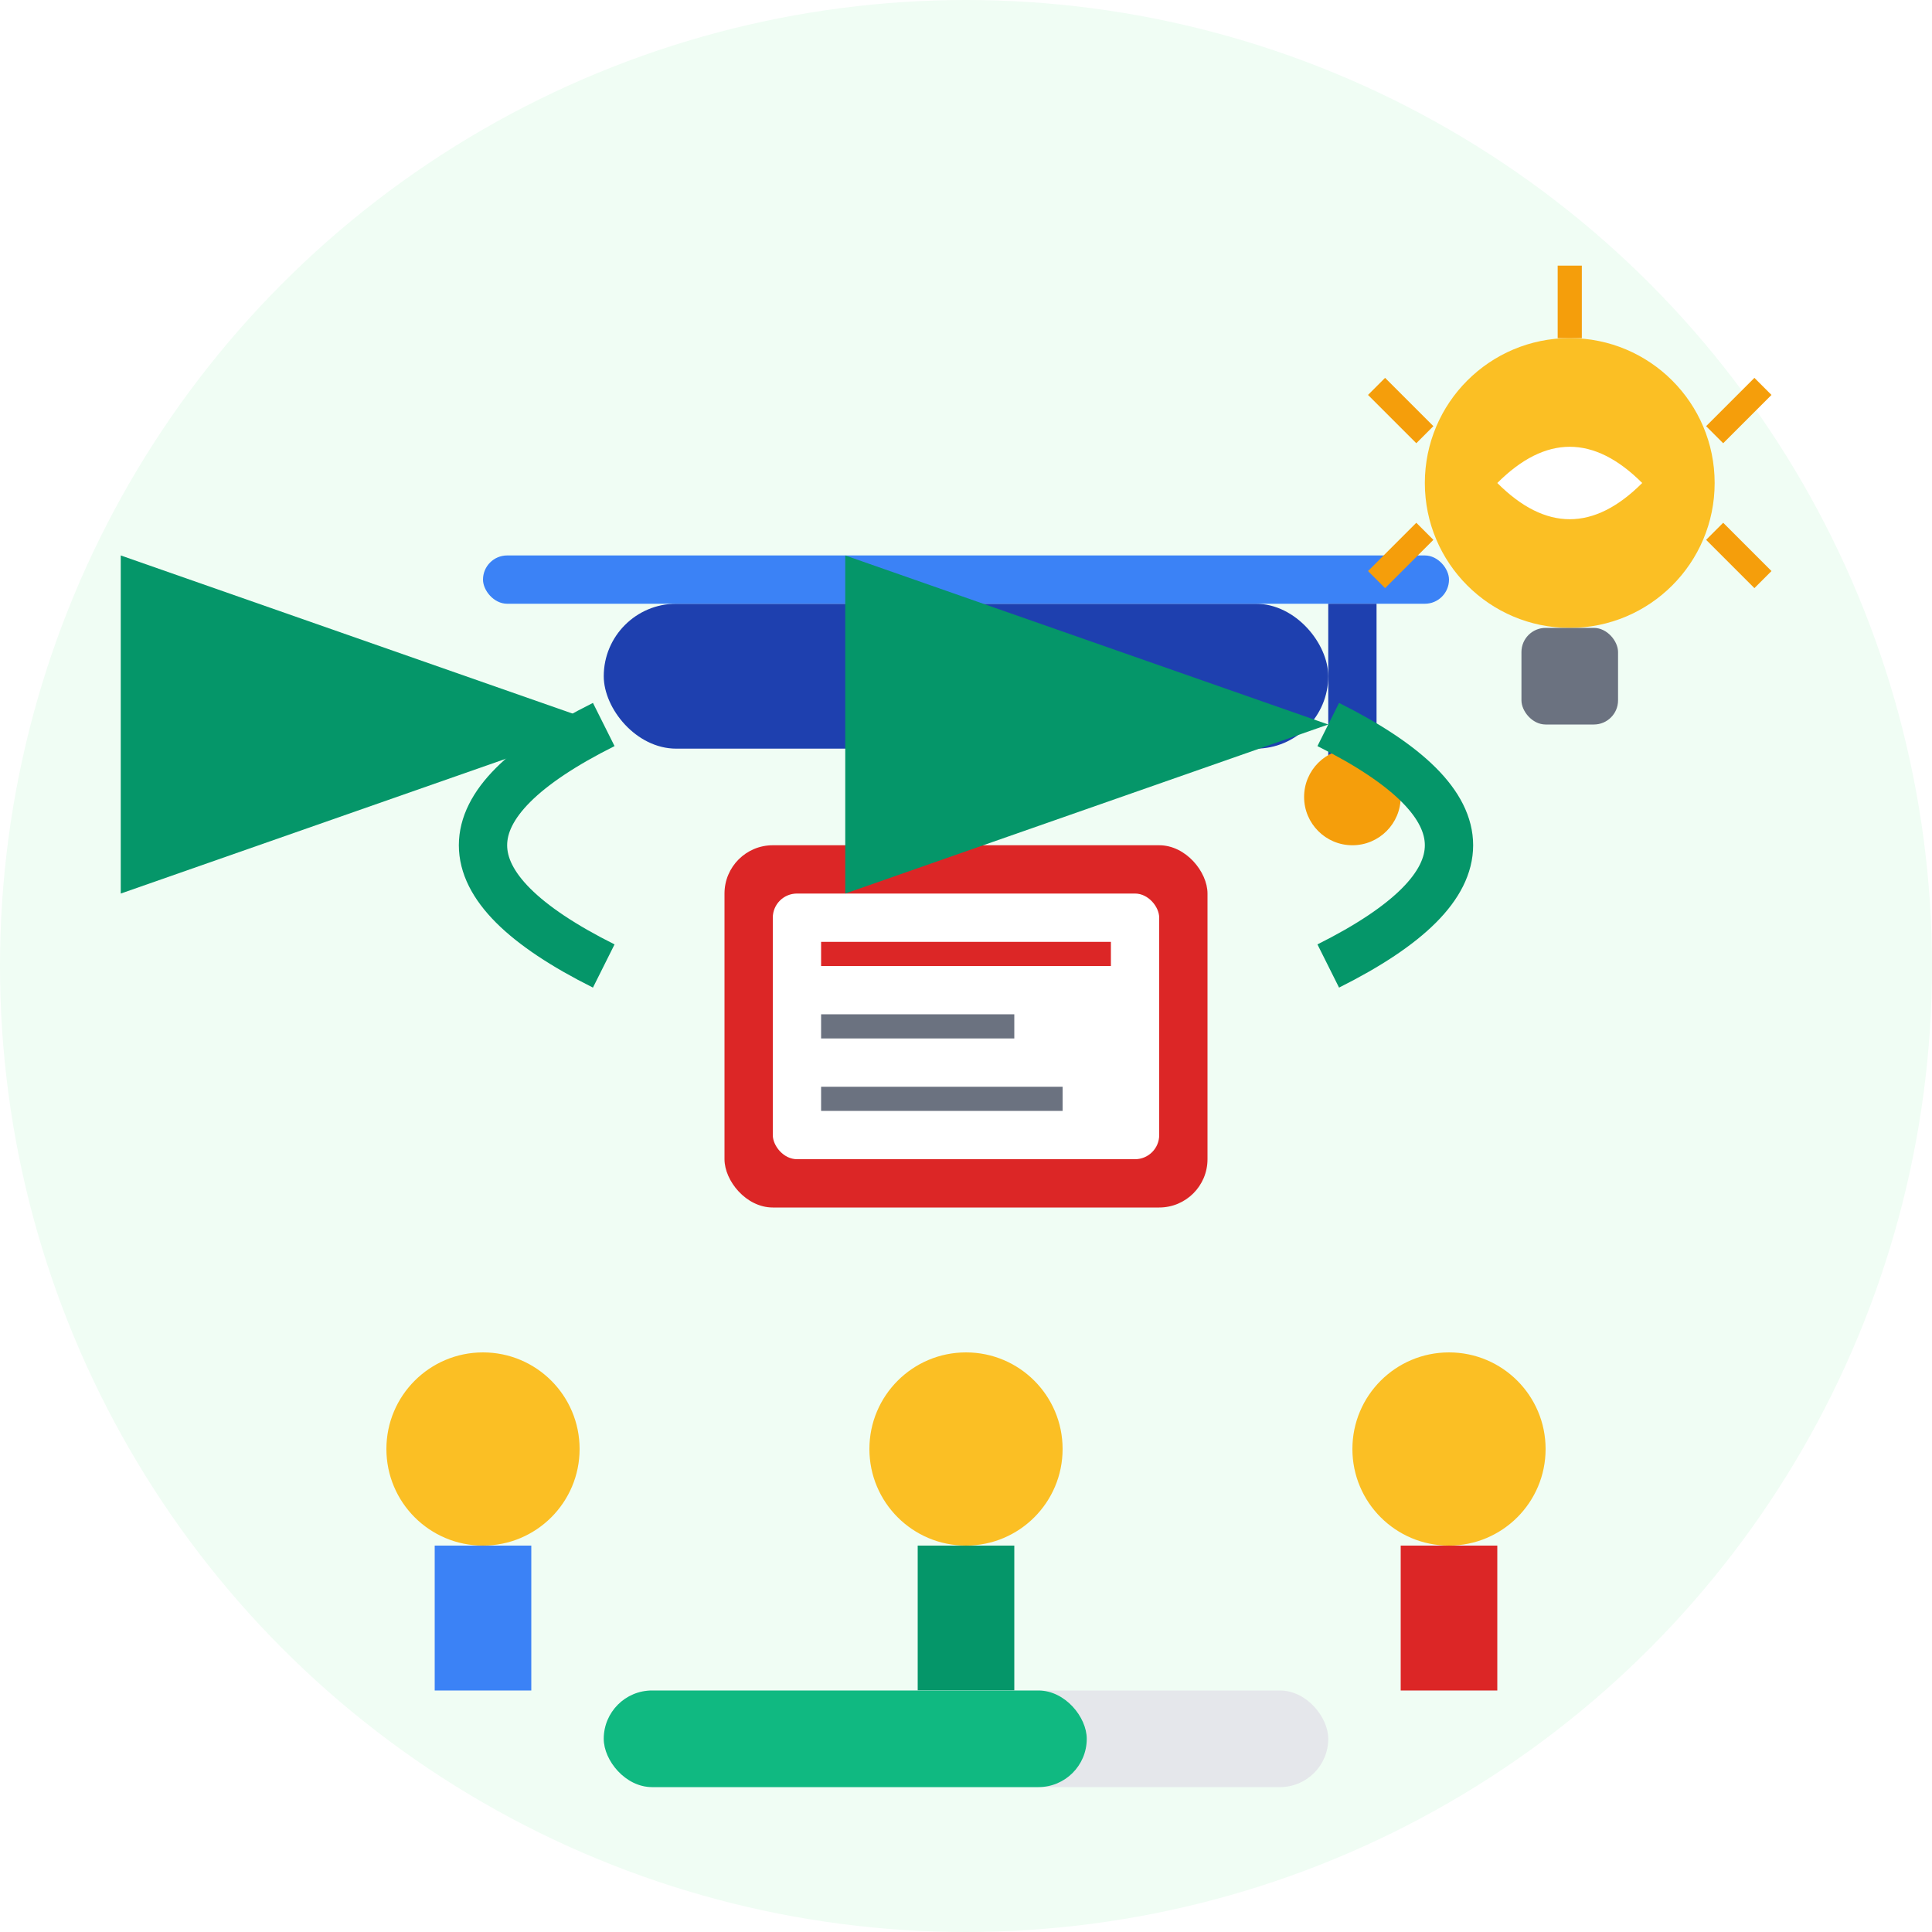
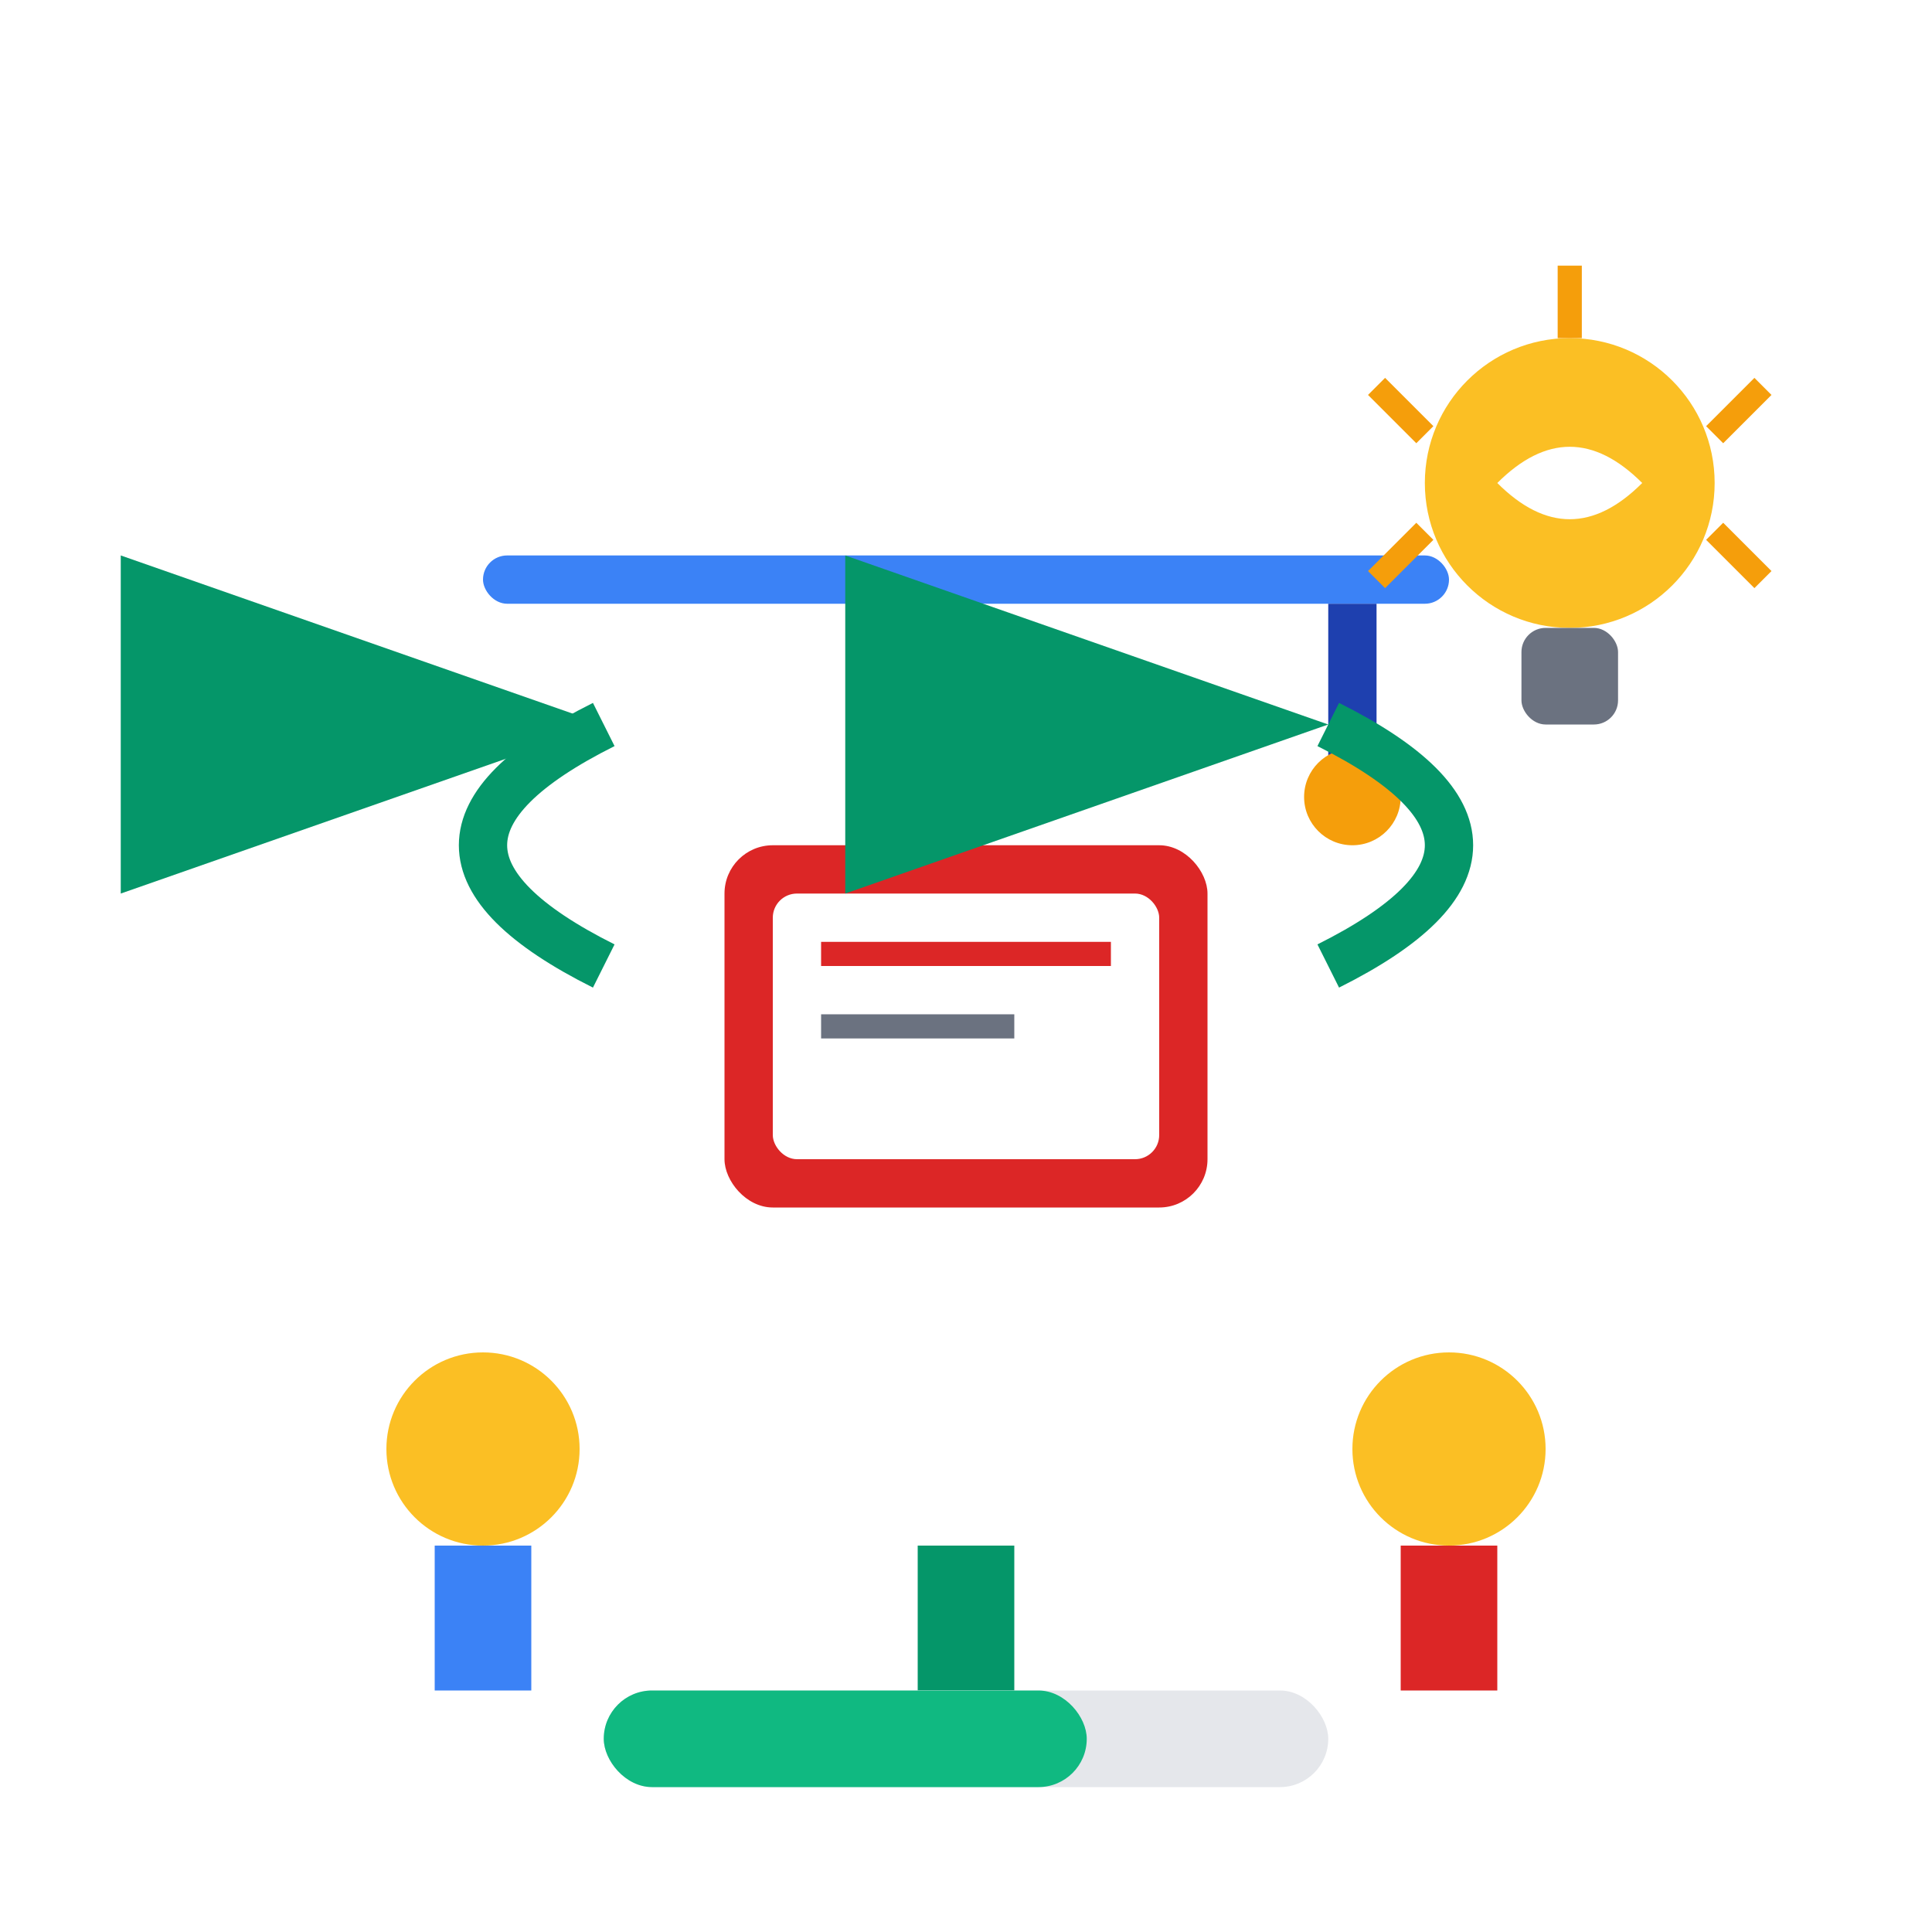
<svg xmlns="http://www.w3.org/2000/svg" width="80" height="80" viewBox="0 0 80 80" fill="none">
-   <circle cx="40" cy="40" r="40" fill="#f0fdf4" />
-   <rect x="25" y="25" width="30" height="6" fill="#1e40af" rx="3" />
  <rect x="20" y="23" width="40" height="2" fill="#3b82f6" rx="1" />
  <rect x="55" y="25" width="2" height="8" fill="#1e40af" />
  <circle cx="56" cy="33" r="2" fill="#f59e0b" />
  <rect x="30" y="35" width="20" height="15" fill="#dc2626" rx="2" />
  <rect x="32" y="37" width="16" height="11" fill="white" rx="1" />
  <rect x="34" y="39" width="12" height="1" fill="#dc2626" />
  <rect x="34" y="42" width="8" height="1" fill="#6b7280" />
-   <rect x="34" y="45" width="10" height="1" fill="#6b7280" />
  <path d="M25 40 Q15 35 25 30" stroke="#059669" stroke-width="2" fill="none" marker-end="url(#arrowhead)" />
  <path d="M55 40 Q65 35 55 30" stroke="#059669" stroke-width="2" fill="none" marker-end="url(#arrowhead)" />
  <circle cx="20" cy="60" r="4" fill="#fbbf24" />
  <rect x="18" y="64" width="4" height="6" fill="#3b82f6" />
-   <circle cx="40" cy="60" r="4" fill="#fbbf24" />
  <rect x="38" y="64" width="4" height="6" fill="#059669" />
  <circle cx="60" cy="60" r="4" fill="#fbbf24" />
  <rect x="58" y="64" width="4" height="6" fill="#dc2626" />
  <circle cx="65" cy="20" r="6" fill="#fbbf24" />
  <rect x="63" y="26" width="4" height="4" fill="#6b7280" rx="1" />
  <path d="M62 20 Q65 17 68 20 Q65 23 62 20" fill="white" />
  <path d="M65 14 L65 11 M71 18 L73 16 M71 22 L73 24 M59 18 L57 16 M59 22 L57 24" stroke="#f59e0b" stroke-width="1" />
  <rect x="25" y="70" width="30" height="4" fill="#e5e7eb" rx="2" />
  <rect x="25" y="70" width="20" height="4" fill="#10b981" rx="2" />
  <defs>
    <marker id="arrowhead" markerWidth="10" markerHeight="7" refX="10" refY="3.5" orient="auto">
      <polygon points="0 0, 10 3.5, 0 7" fill="#059669" />
    </marker>
  </defs>
</svg>